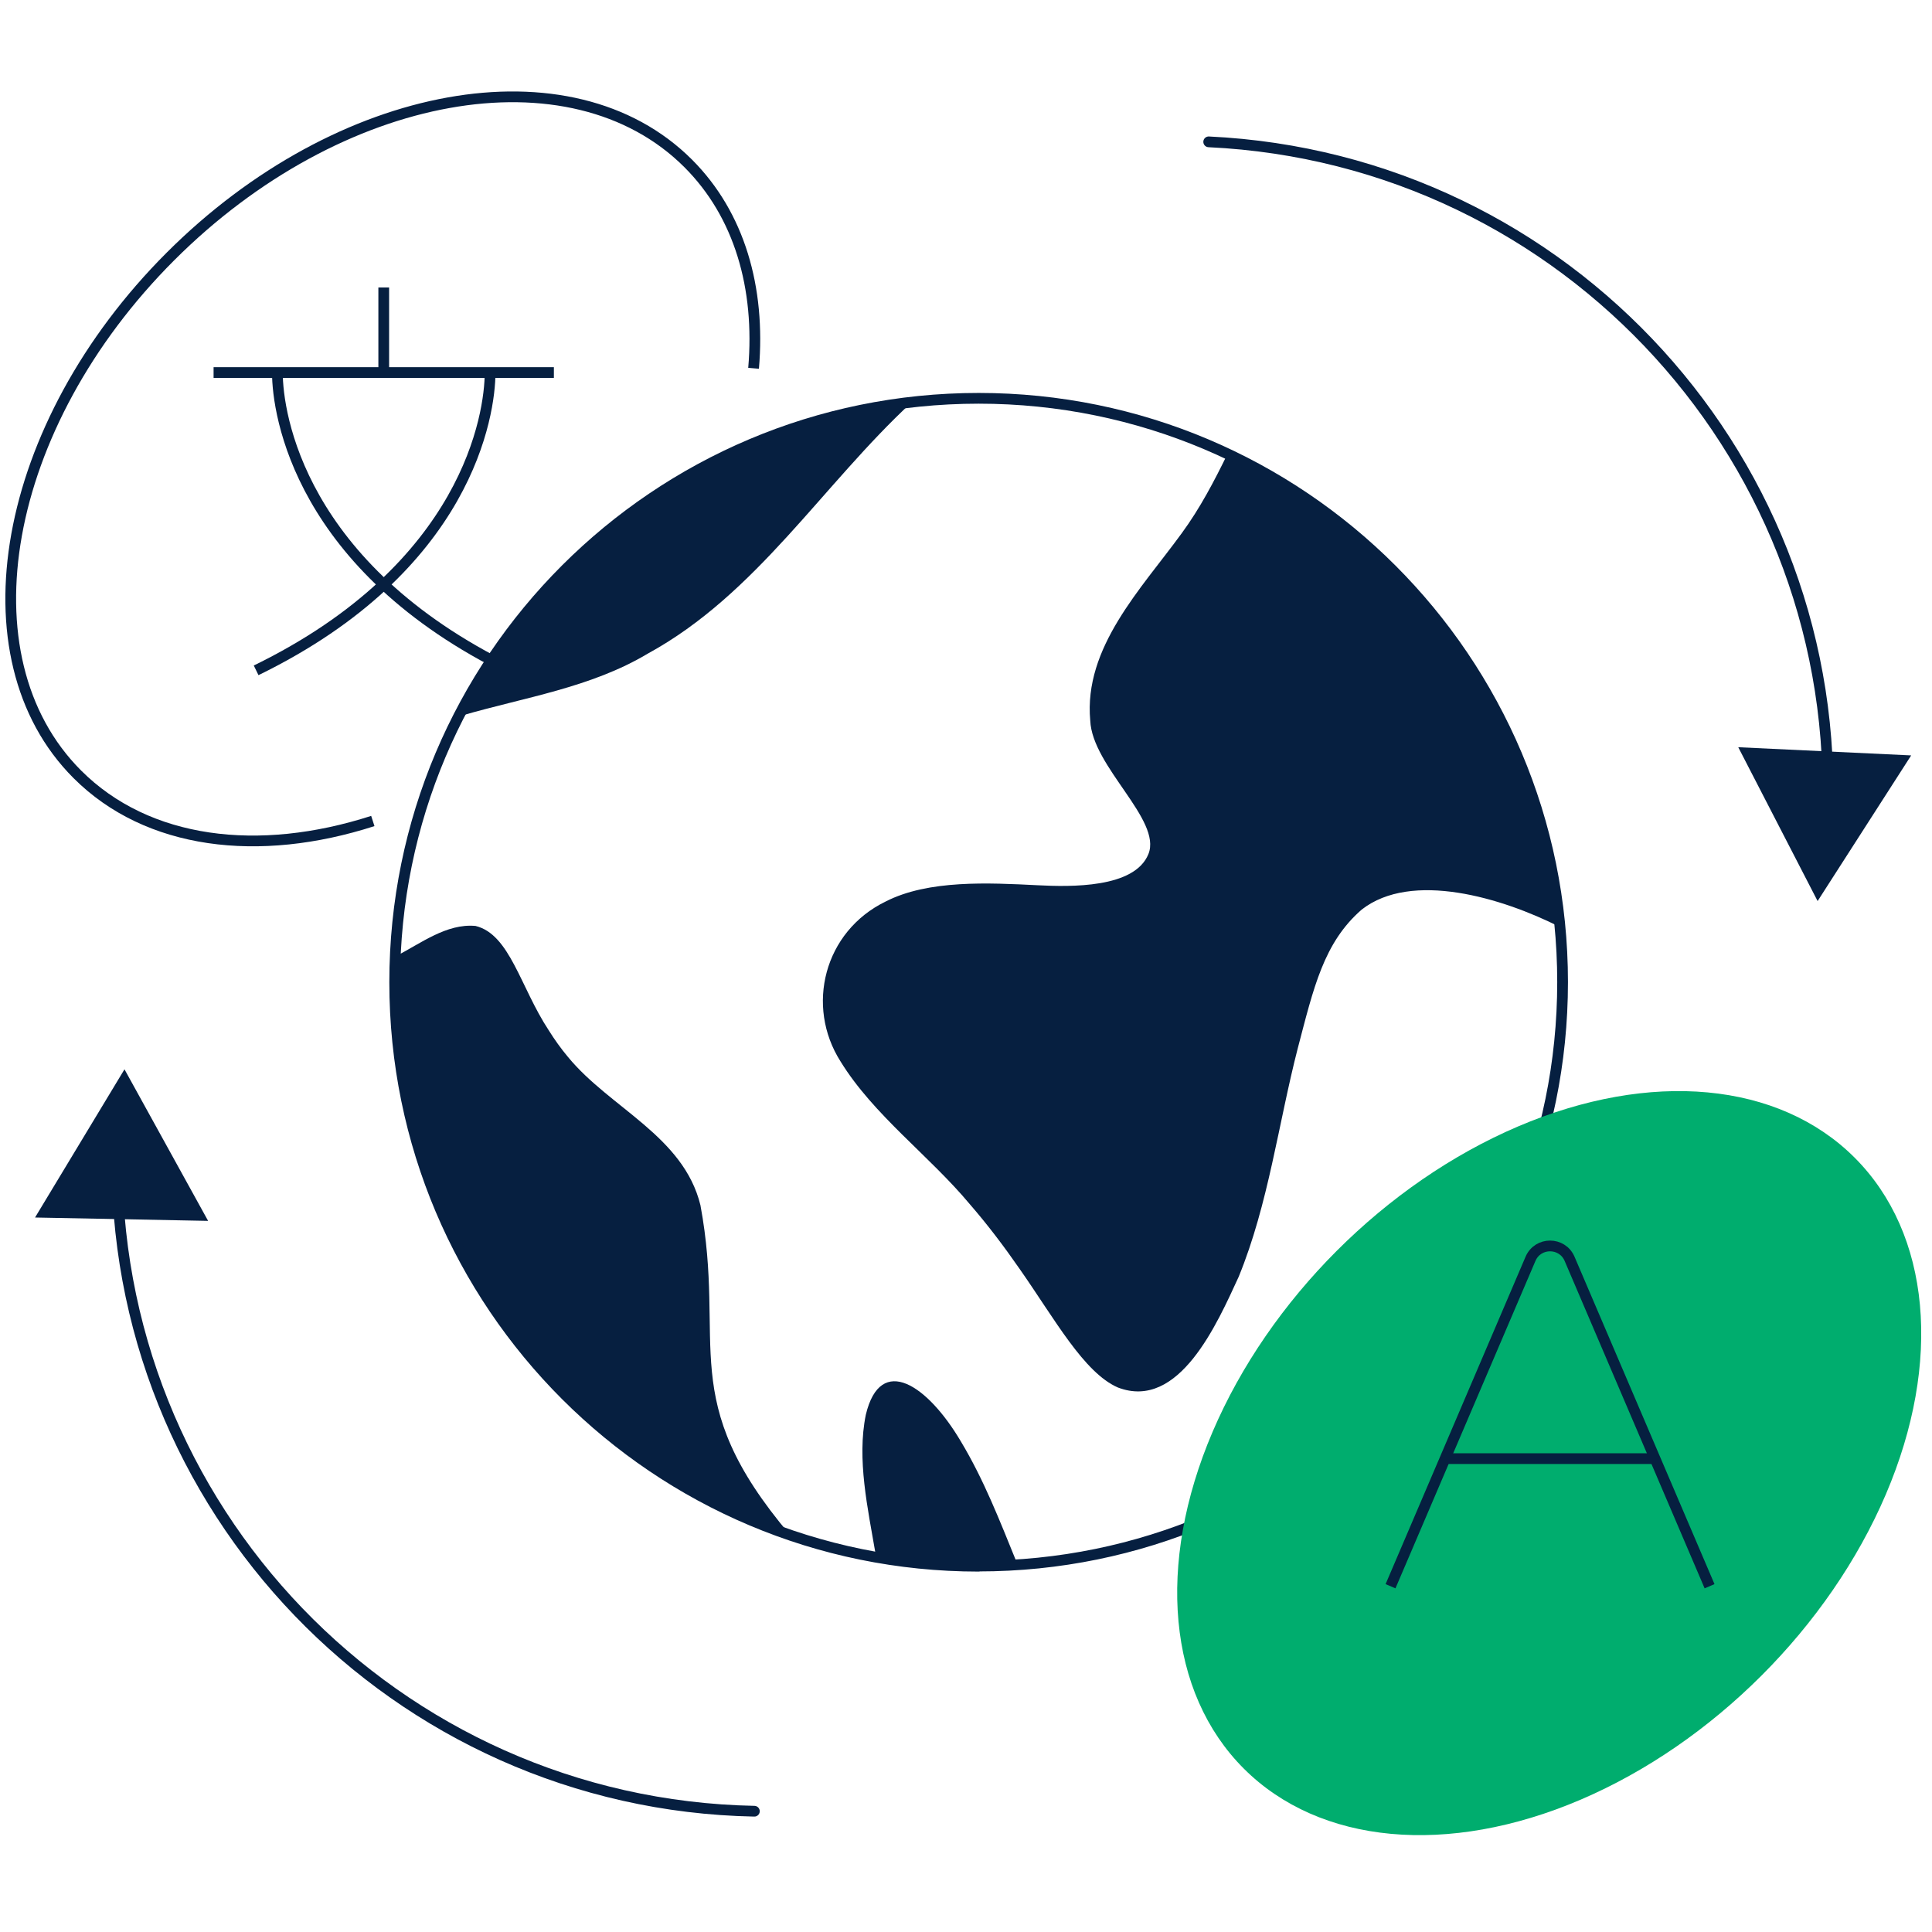
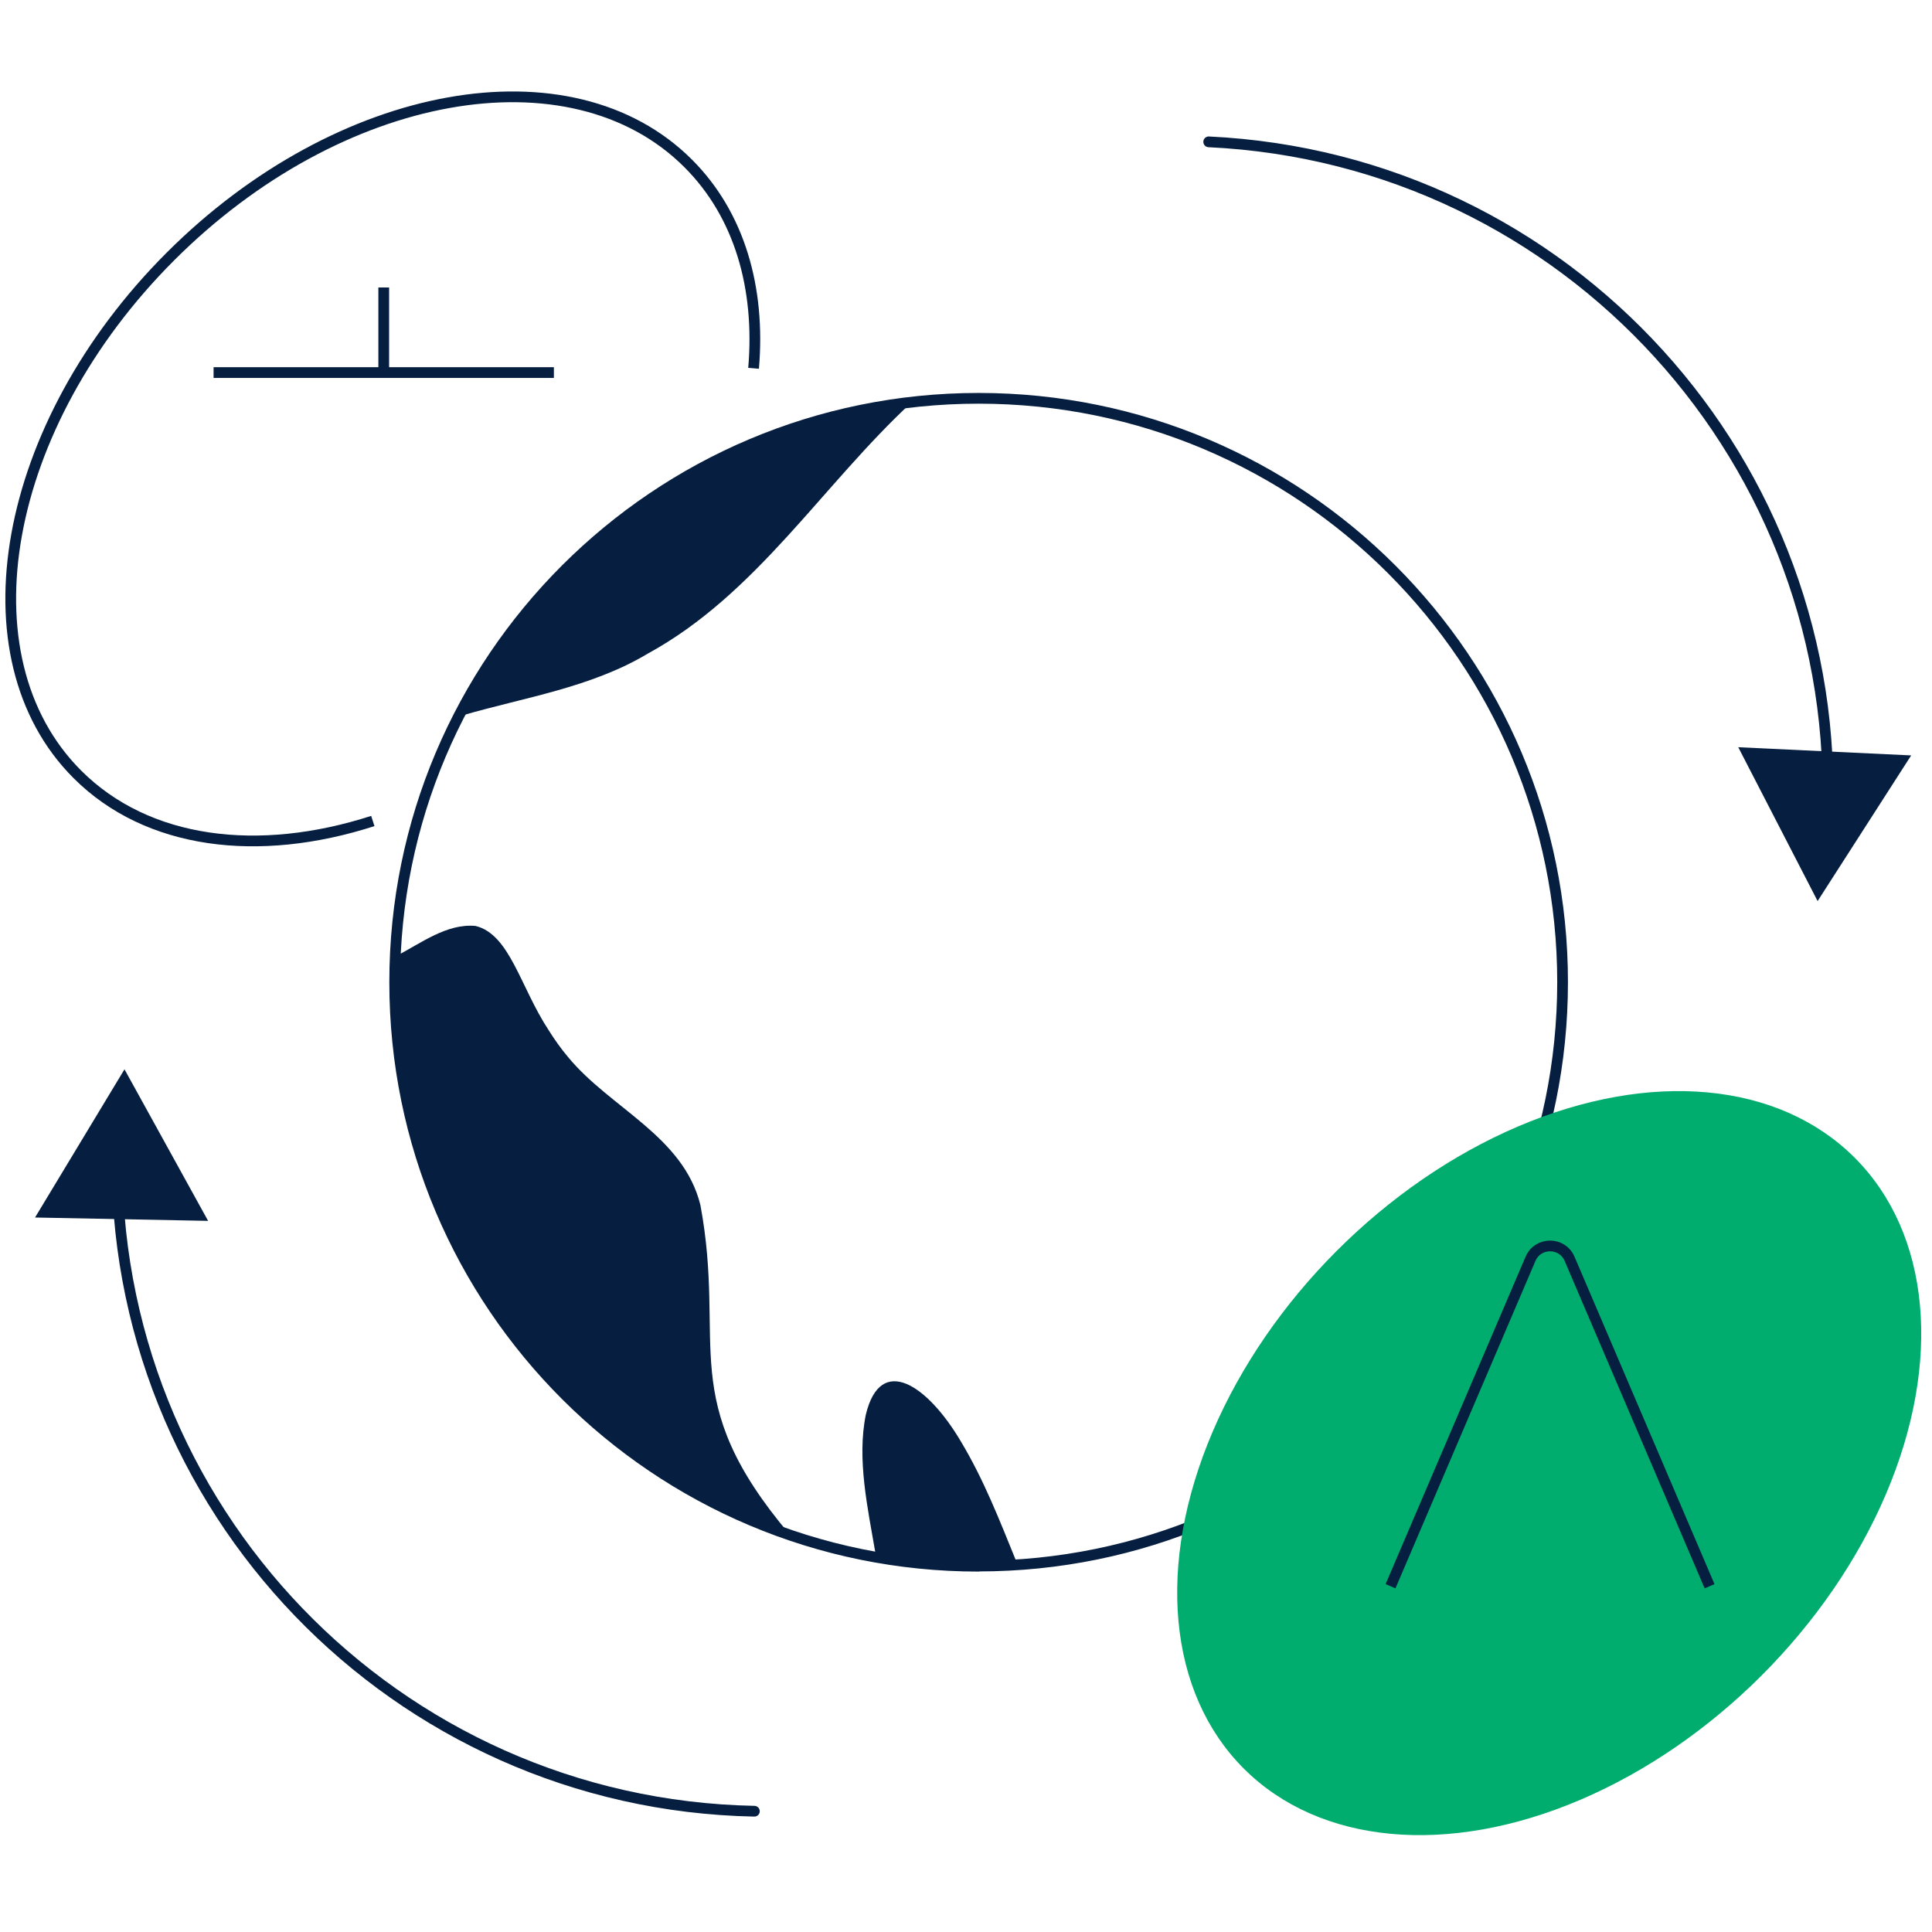
<svg xmlns="http://www.w3.org/2000/svg" id="Layer_1" data-name="Layer 1" viewBox="0 0 180 180">
  <defs>
    <style>
      .cls-1, .cls-2 {
        fill: none;
        stroke: #061f40;
        stroke-linejoin: round;
      }

      .cls-3 {
        fill: #00ad6e;
      }

      .cls-2 {
        stroke-linecap: round;
      }

      .cls-4 {
        fill: #061f40;
      }
    </style>
  </defs>
  <g>
    <path class="cls-2" d="M170.237,76.573c1.583-33.408-24.216-61.775-57.625-63.358" />
    <polygon class="cls-4" points="169.343 83.95 178.059 70.38 161.949 69.617 169.343 83.95" />
  </g>
  <g>
    <path class="cls-2" d="M10.91,107.024c-.649,33.44,25.933,61.074,59.373,61.723" />
    <polygon class="cls-4" points="11.598 99.625 3.264 113.433 19.389 113.746 11.598 99.625" />
  </g>
  <g>
    <path class="cls-1" d="M34.735,76.491c-10.633,3.427-20.991,2.19-27.529-4.348C-3.722,61.215.16,39.615,15.876,23.898c15.717-15.717,37.316-19.598,48.245-8.67,4.781,4.781,6.728,11.605,6.088,19.085" />
    <g>
      <line class="cls-1" x1="35.752" y1="26.786" x2="35.752" y2="34.712" />
-       <path class="cls-1" d="M25.844,34.712c0,3.88,2.065,18.121,21.797,27.742" />
-       <path class="cls-1" d="M45.66,34.712c0,3.88-2.065,18.121-21.797,27.742" />
      <line class="cls-1" x1="19.899" y1="34.712" x2="51.604" y2="34.712" />
    </g>
  </g>
  <g>
-     <path class="cls-4" d="M145.336,86.371c-1.829-19.547-13.991-36.073-30.972-44.081-1.247,2.551-2.553,5.053-4.261,7.385-3.787,5.205-9.152,10.642-8.527,17.46.18,4.303,6.694,9.253,5.422,12.428-1.285,3.208-7.274,3.067-10.311,2.914-4.577-.23-10.193-.521-14.165,1.511-5.752,2.791-7.495,9.748-4.206,14.913,3.078,4.998,8.258,8.759,12.038,13.29,1.661,1.913,3.201,3.951,4.644,6.033,3.274,4.672,5.982,9.666,9.155,11.046,5.708,2.185,9.262-5.995,11.255-10.321,2.774-6.775,3.698-14.286,5.502-21.285,1.479-5.628,2.405-9.833,5.955-12.919,4.65-3.635,13.084-1.103,18.474,1.624Z" />
    <path class="cls-4" d="M52.93,98.491c-.664-.791-1.264-1.632-1.812-2.509-2.64-4.011-3.614-8.944-6.819-9.715-2.704-.241-5.081,1.623-7.465,2.848-.034.797-.06,1.596-.06,2.401,0,23.893,15.4,44.166,36.807,51.48l.009-.007c-10.69-12.642-5.896-17.569-8.333-30.706-1.581-6.441-8.405-9.033-12.327-13.792Z" />
    <path class="cls-4" d="M42.758,66.715l.283-.053c5.817-1.694,12.013-2.593,17.321-5.771,10.14-5.543,16.267-15.722,24.583-23.414-18.44,2.104-34.07,13.419-42.188,29.238Z" />
    <path class="cls-4" d="M94.746,145.621c-1.594-3.92-3.077-7.758-5.232-11.339-3.065-5.192-7.468-8.234-8.847-2.478-.847,4.149.179,8.7.915,13.009l.028.253c3.108.552,6.303.856,9.569.856v-.014c1.226,0,2.438-.055,3.644-.135l-.077-.151Z" />
    <path class="cls-1" d="M91.178,145.907c30.048,0,54.405-24.35,54.405-54.406s-24.357-54.391-54.405-54.391-54.405,24.349-54.405,54.405,24.357,54.406,54.405,54.406v-.014Z" />
  </g>
  <g>
    <ellipse class="cls-3" cx="144.336" cy="136.315" rx="40.245" ry="27.983" transform="translate(-54.114 141.987) rotate(-45)" />
    <g>
-       <line class="cls-1" x1="134.634" y1="135.897" x2="154.192" y2="135.897" />
      <path class="cls-1" d="M159.276,147.786c-.686-1.605-12.355-28.897-13.041-30.502-.686-1.603-2.957-1.603-3.642,0-.686,1.605-7.948,18.591-13.041,30.502" />
    </g>
  </g>
</svg>